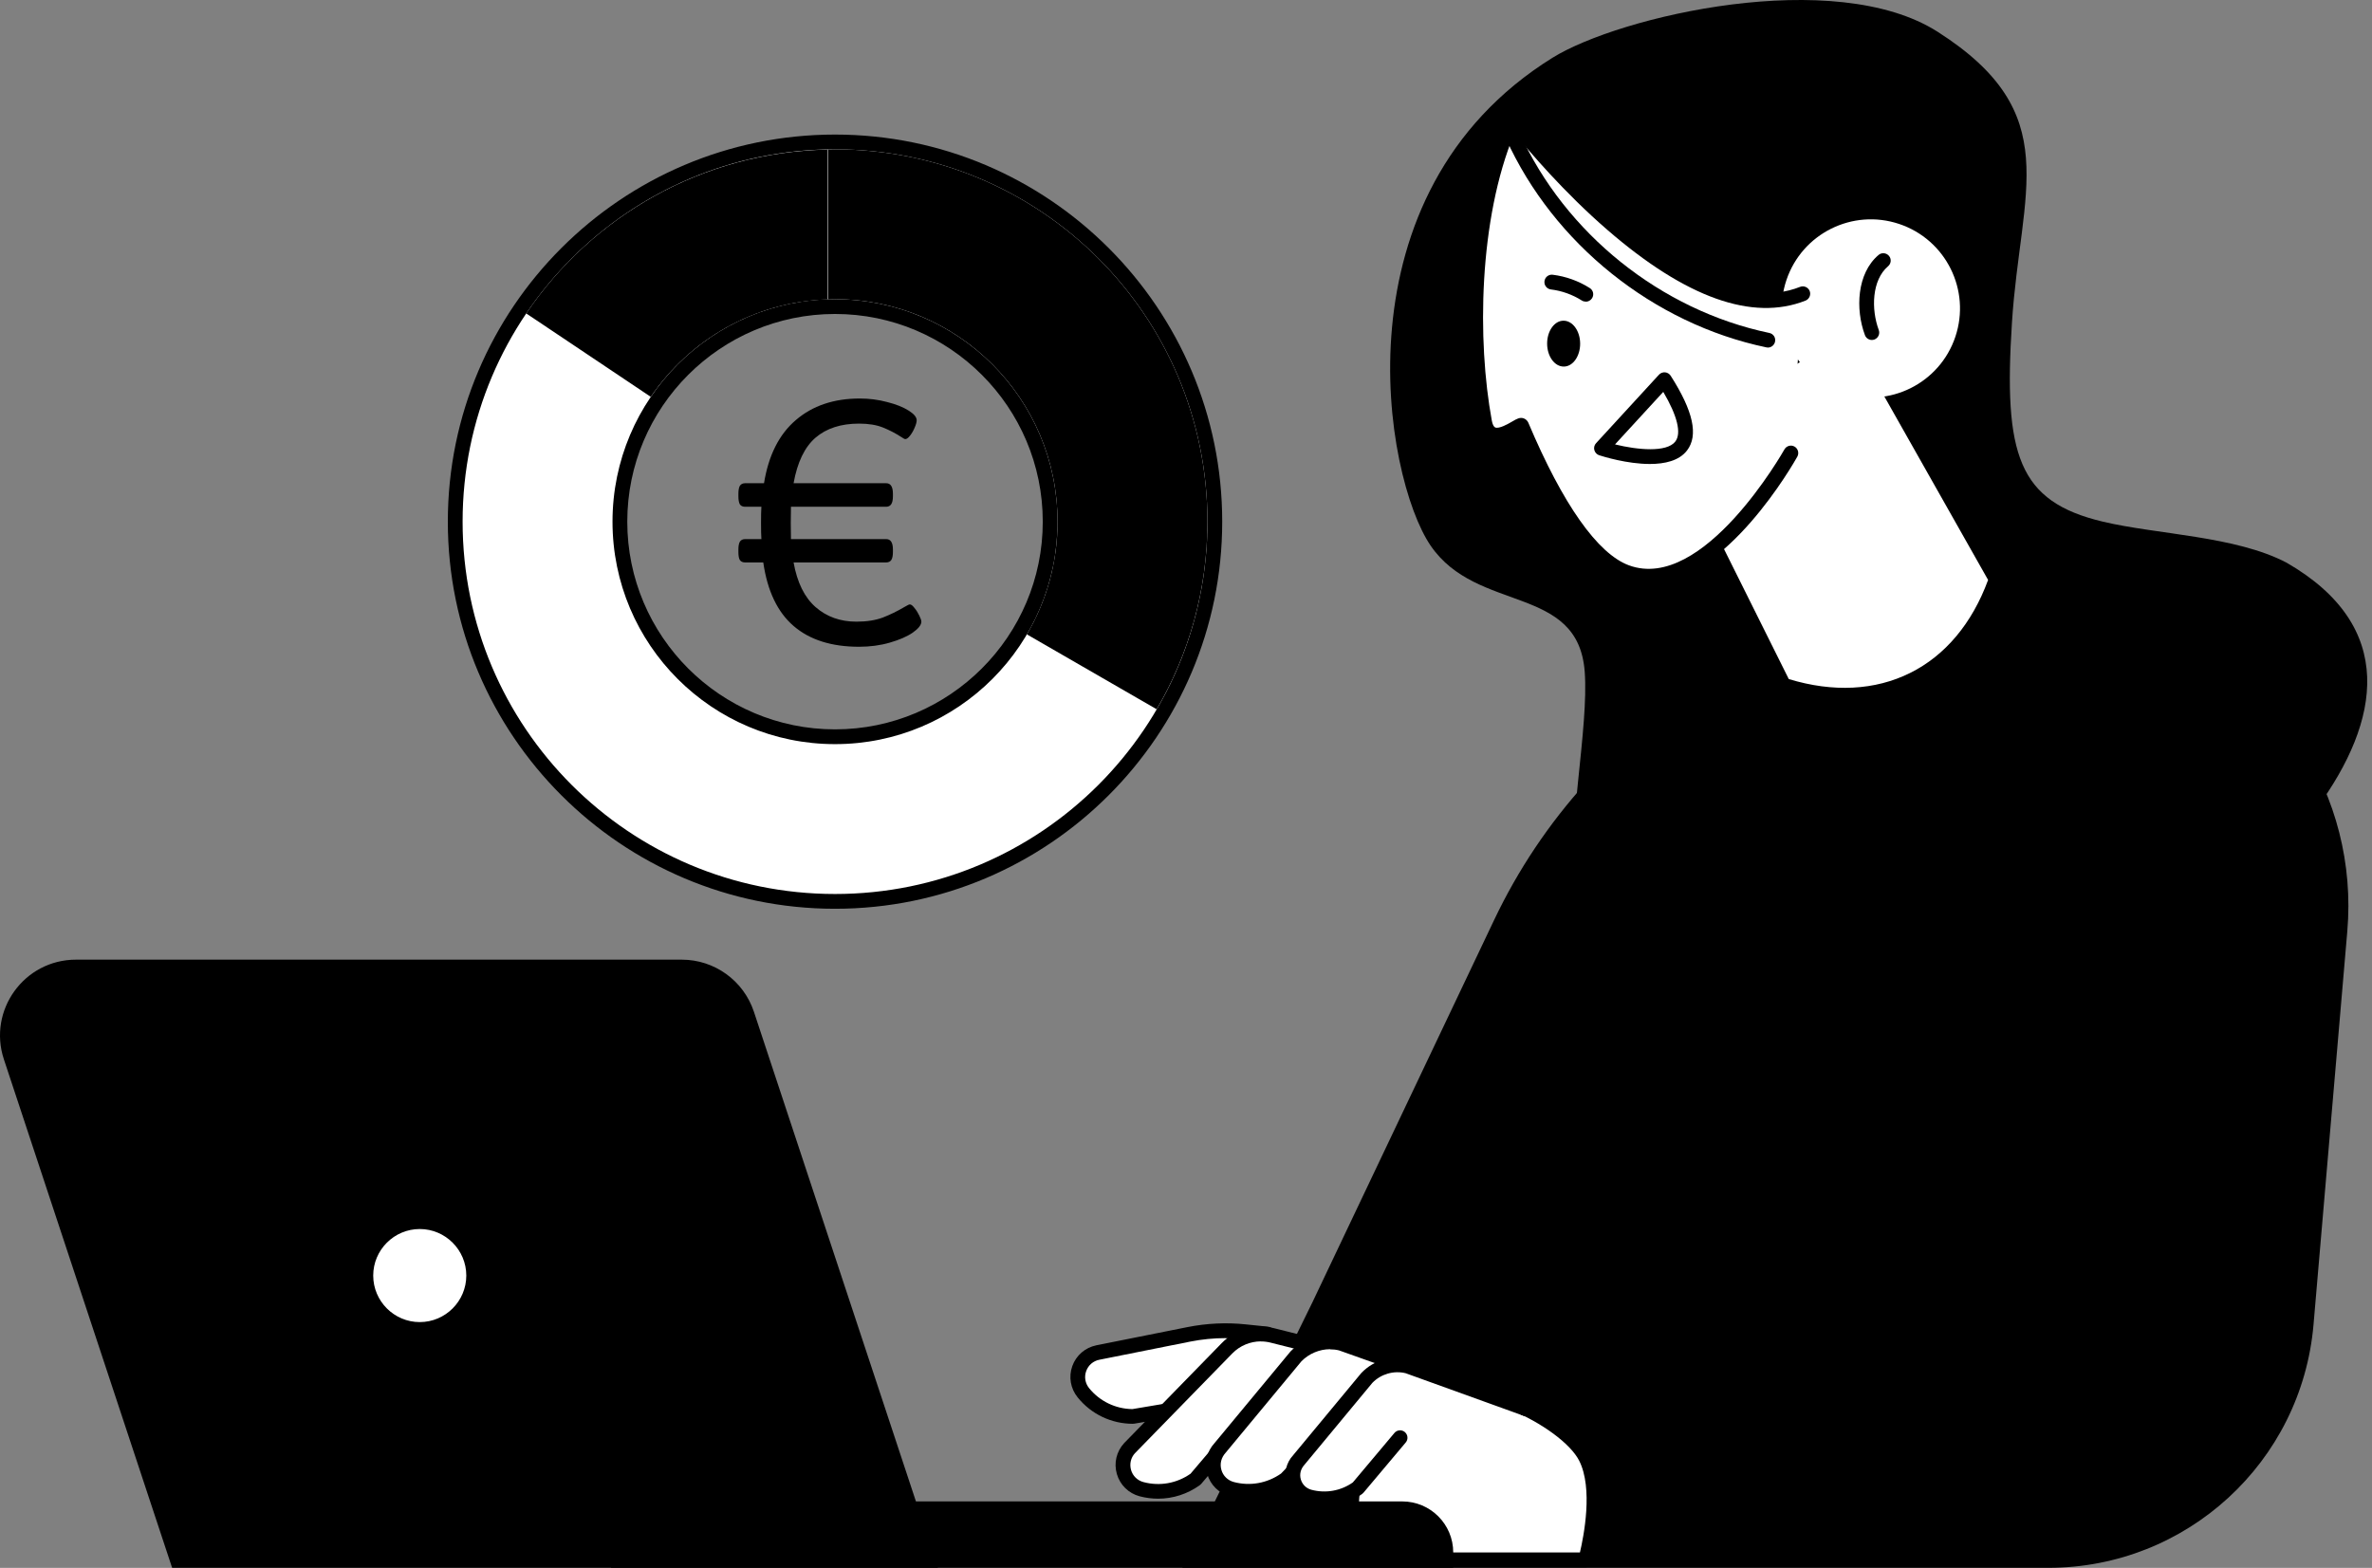
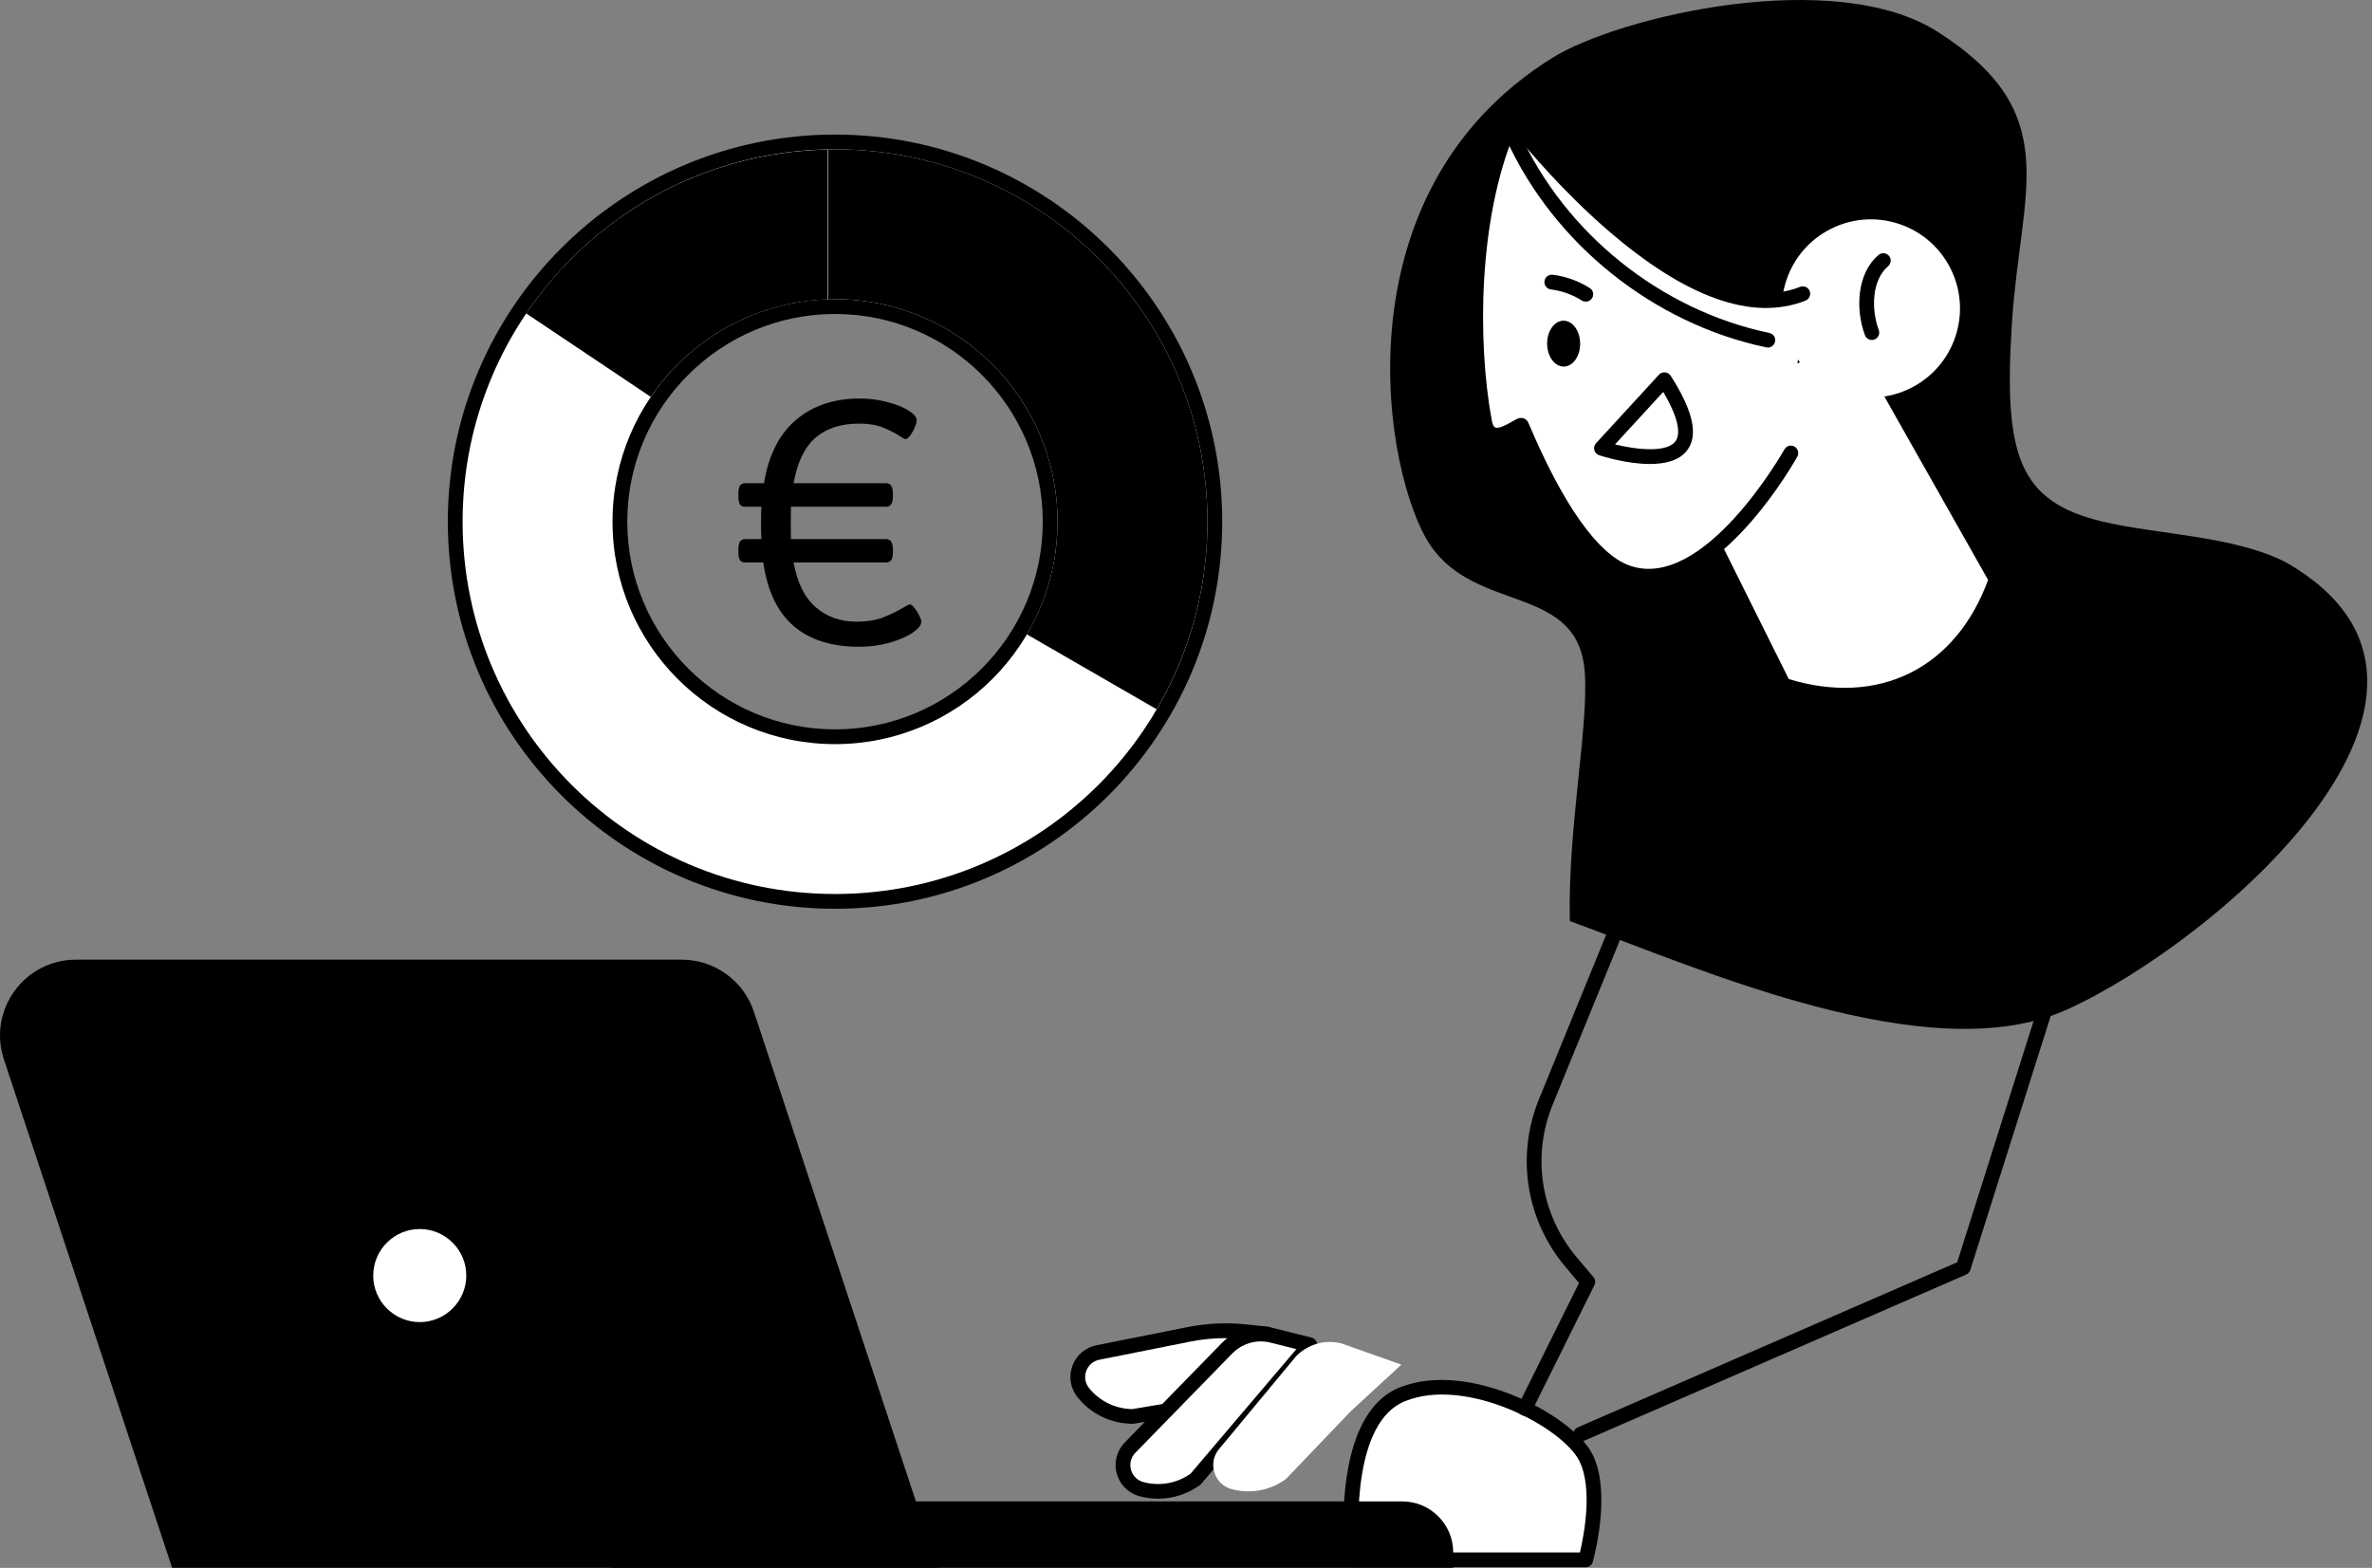
<svg xmlns="http://www.w3.org/2000/svg" width="363" height="240" viewBox="0 0 363 240" fill="none">
  <rect x="0" y="0" width="363" height="240" fill="#808080" stroke="none" />
  <g clip-path="url(#clip0_1792_14459)">
    <path d="M240.236 140.983C260.326 148.366 295.431 164.058 316.437 154.482C339.422 144.002 383.922 105.697 349.903 86.116C342.068 82.023 330.152 81.831 321.819 79.852C308.863 76.777 306.59 69.666 307.902 49.349C309.202 29.032 316.087 17.353 296.539 4.872C280.79 -5.191 247.879 2.452 237.59 8.84C204.091 29.666 211.824 73.069 218.924 83.504C226.024 93.928 241.525 89.383 242.52 102.848C243.141 111.316 239.931 126.466 240.236 140.994V140.983Z" fill="#080717" style="fill:#080717;fill:color(display-p3 0.031 0.028 0.09);fill-opacity:1;" />
-     <path d="M180.926 239.989H313.465C334.618 239.989 352.244 223.81 354.053 202.736L359.22 142.544C360.995 121.82 348.513 102.532 328.875 95.669L295.16 83.889L262.215 103.753C247.642 112.538 235.974 125.426 228.67 140.791L200.847 199.344L180.926 240V239.989Z" fill="#0D71F9" style="fill:#0D71F9;fill:color(display-p3 0.051 0.443 0.977);fill-opacity:1;" />
    <path d="M283.776 50.287L305.483 88.671C303.041 95.612 298.79 101.039 292.821 104.024C286.851 106.997 279.955 107.122 272.945 104.883L254.697 68.23L283.787 50.298L283.776 50.287Z" fill="white" style="fill:white;fill-opacity:1;" />
    <path d="M282.317 107.551C279.197 107.551 275.929 107.02 272.605 105.957C272.311 105.867 272.074 105.663 271.938 105.38L253.679 68.727C253.397 68.173 253.634 67.494 254.188 67.212C254.742 66.929 255.42 67.166 255.703 67.721L273.747 103.945C280.531 106.014 286.952 105.686 292.323 103.006C297.693 100.338 301.808 95.42 304.25 88.772L282.803 50.841C282.498 50.298 282.69 49.608 283.233 49.303C283.775 48.998 284.465 49.19 284.77 49.733L306.478 88.116C306.636 88.399 306.67 88.738 306.557 89.043C303.934 96.494 299.366 102.023 293.329 105.03C289.971 106.703 286.251 107.54 282.317 107.54V107.551Z" fill="#080717" style="fill:#080717;fill:color(display-p3 0.031 0.028 0.09);fill-opacity:1;" />
    <path d="M299.24 51.545C301.633 44.405 297.785 36.677 290.645 34.284C283.505 31.891 275.777 35.739 273.384 42.879C270.991 50.019 274.839 57.747 281.979 60.14C289.119 62.533 296.847 58.685 299.24 51.545Z" fill="white" style="fill:white;fill-opacity:1;" />
    <path d="M274.075 69.349C274.075 69.349 261.333 92.187 248.896 87.597C243.266 85.517 237.726 76.698 232.842 65.132C232.672 64.725 228.003 69.022 227.189 64.567C224.611 50.582 225.493 31.023 231.485 18.213C231.485 18.213 257.342 52.3 275.895 44.963L274.075 69.349Z" fill="white" style="fill:white;fill-opacity:1;" />
    <path d="M252.322 89.349C251.067 89.349 249.79 89.134 248.512 88.659C243.198 86.703 237.738 79.298 232.265 66.647C231.101 67.314 229.371 68.162 227.868 67.472C226.929 67.043 226.33 66.127 226.081 64.77C223.684 51.757 224.035 31.497 230.457 17.738C230.626 17.376 230.965 17.138 231.361 17.093C231.757 17.048 232.141 17.218 232.379 17.534C232.627 17.873 257.919 50.852 275.477 43.911C276.053 43.685 276.709 43.967 276.946 44.544C277.172 45.12 276.89 45.776 276.313 46.014C268.196 49.224 257.986 45.584 245.991 35.194C239.388 29.484 234.041 23.187 231.757 20.383C226.262 33.622 226.059 52.221 228.297 64.363C228.399 64.94 228.591 65.324 228.806 65.426C229.405 65.697 230.841 64.861 231.463 64.499C232.141 64.103 232.593 63.843 233.17 64.035C233.475 64.137 233.758 64.397 233.882 64.691C239.173 77.218 244.498 84.77 249.281 86.534C260.677 90.74 272.955 69.01 273.08 68.795C273.385 68.252 274.075 68.049 274.617 68.354C275.16 68.659 275.352 69.349 275.058 69.892C274.572 70.762 264.069 89.338 252.311 89.338L252.322 89.349Z" fill="#080717" style="fill:#080717;fill:color(display-p3 0.031 0.028 0.09);fill-opacity:1;" />
    <path d="M270.548 53.194C270.469 53.194 270.389 53.194 270.31 53.171C253.024 49.553 237.749 37.309 230.468 21.22C230.208 20.655 230.468 19.977 231.034 19.728C231.599 19.468 232.277 19.728 232.526 20.293C239.524 35.737 254.177 47.495 270.774 50.966C271.384 51.091 271.78 51.69 271.644 52.3C271.531 52.832 271.068 53.205 270.536 53.205L270.548 53.194Z" fill="#080717" style="fill:#080717;fill:color(display-p3 0.031 0.028 0.09);fill-opacity:1;" />
    <path d="M286.466 52.04C286.002 52.04 285.573 51.758 285.403 51.305C283.922 47.337 284.16 41.842 287.484 39.027C287.958 38.62 288.671 38.688 289.078 39.163C289.485 39.638 289.417 40.35 288.942 40.757C286.443 42.871 286.342 47.359 287.517 50.514C287.732 51.102 287.438 51.746 286.85 51.972C286.715 52.017 286.59 52.04 286.455 52.04H286.466Z" fill="#080717" style="fill:#080717;fill:color(display-p3 0.031 0.028 0.09);fill-opacity:1;" />
    <path d="M252.481 71.022C249.021 71.022 245.369 69.891 244.736 69.687C244.374 69.574 244.092 69.269 243.99 68.896C243.888 68.523 243.99 68.127 244.25 67.845L253.883 57.353C254.12 57.093 254.471 56.968 254.81 56.991C255.16 57.025 255.477 57.217 255.669 57.511C259.129 62.915 259.954 66.657 258.168 68.964C256.958 70.535 254.753 71.022 252.481 71.022ZM247.156 68.025C250.57 68.862 255.059 69.303 256.381 67.585C257.354 66.329 256.698 63.65 254.538 59.987L247.156 68.025Z" fill="#080717" style="fill:#080717;fill:color(display-p3 0.031 0.028 0.09);fill-opacity:1;" />
    <path d="M236.766 52.617C236.777 54.562 237.919 56.122 239.321 56.111C240.711 56.111 241.831 54.517 241.819 52.584C241.808 50.65 240.666 49.079 239.264 49.09C237.874 49.09 236.754 50.684 236.766 52.617Z" fill="#080717" style="fill:#080717;fill:color(display-p3 0.031 0.028 0.09);fill-opacity:1;" />
    <path d="M242.679 46.171C242.475 46.171 242.26 46.115 242.08 46.002C240.655 45.097 239.016 44.509 237.342 44.306C236.721 44.227 236.28 43.661 236.359 43.04C236.438 42.418 236.992 41.977 237.625 42.056C239.626 42.305 241.582 43.006 243.289 44.091C243.821 44.419 243.979 45.12 243.64 45.651C243.425 45.99 243.052 46.183 242.679 46.183V46.171Z" fill="#080717" style="fill:#080717;fill:color(display-p3 0.031 0.028 0.09);fill-opacity:1;" />
    <path d="M206.974 238.768H242.667C242.667 238.768 245.527 228.638 242.667 223.064C239.806 217.49 224.589 209.384 214.594 213.443C204.6 217.49 206.985 238.768 206.985 238.768H206.974Z" fill="white" style="fill:white;fill-opacity:1;" />
    <path d="M242.667 239.899H206.974C206.398 239.899 205.912 239.469 205.855 238.893C205.753 237.988 203.504 216.711 214.165 212.392C224.77 208.095 240.666 216.677 243.673 222.544C246.692 228.446 243.877 238.644 243.753 239.074C243.617 239.56 243.176 239.899 242.667 239.899ZM208.015 237.638H241.785C242.362 235.184 243.832 227.813 241.661 223.573C239.027 218.429 224.419 210.662 215.013 214.483C207.099 217.694 207.709 233.477 208.015 237.638Z" fill="#080717" style="fill:#080717;fill:color(display-p3 0.031 0.028 0.09);fill-opacity:1;" />
    <path d="M93.519 229.824H214.594C218.902 229.824 222.395 233.318 222.395 237.625V239.988H93.519V229.824Z" fill="#080717" style="fill:#080717;fill:color(display-p3 0.031 0.028 0.09);fill-opacity:1;" />
    <path d="M143.526 239.989H26.34L0.597 162.159C-1.89 154.641 3.706 146.896 11.631 146.896H104.34C109.348 146.896 113.791 150.107 115.374 154.867L143.537 240L143.526 239.989Z" fill="#080717" style="fill:#080717;fill:color(display-p3 0.031 0.028 0.09);fill-opacity:1;" />
    <path d="M241.91 220.656C241.469 220.656 241.062 220.407 240.87 219.978C240.621 219.401 240.881 218.734 241.457 218.485L299.524 193.217L317.252 137.196C317.444 136.597 318.077 136.269 318.677 136.461C319.276 136.653 319.604 137.286 319.412 137.886L301.526 194.393C301.424 194.709 301.198 194.958 300.904 195.093L242.362 220.566C242.215 220.634 242.057 220.656 241.91 220.656Z" fill="#080717" style="fill:#080717;fill:color(display-p3 0.031 0.028 0.09);fill-opacity:1;" />
    <path d="M233.362 216.721C233.193 216.721 233.023 216.687 232.865 216.608C232.311 216.325 232.073 215.647 232.356 215.093L241.649 196.382L239.603 193.962C233.532 186.795 231.972 176.936 235.522 168.242L245.742 143.222C245.98 142.645 246.635 142.362 247.212 142.6C247.789 142.837 248.071 143.493 247.834 144.07L237.613 169.089C234.38 177.004 235.804 185.969 241.322 192.493L243.854 195.489C244.148 195.828 244.205 196.314 244.001 196.721L234.38 216.099C234.188 216.495 233.781 216.732 233.362 216.732V216.721Z" fill="#080717" style="fill:#080717;fill:color(display-p3 0.031 0.028 0.09);fill-opacity:1;" />
    <path d="M193.928 204.207L190.547 203.856C187.664 203.551 184.759 203.687 181.921 204.252L168.003 207.033C165.188 207.598 163.978 210.956 165.787 213.184C167.641 215.479 170.434 216.813 173.385 216.813L190.265 213.964L193.928 204.207Z" fill="white" style="fill:white;fill-opacity:1;" />
    <path d="M173.396 217.943C170.083 217.943 166.997 216.474 164.917 213.896C163.82 212.539 163.515 210.741 164.103 209.102C164.69 207.463 166.07 206.276 167.788 205.925L181.706 203.144C184.657 202.556 187.675 202.409 190.671 202.726L194.052 203.076C194.402 203.11 194.708 203.313 194.9 203.607C195.081 203.901 195.115 204.275 195.002 204.602L191.338 214.359C191.191 214.732 190.864 215.015 190.468 215.072L173.588 217.921C173.532 217.921 173.464 217.932 173.396 217.932V217.943ZM187.551 204.828C185.742 204.828 183.933 205.009 182.147 205.36L168.229 208.141C167.302 208.322 166.545 208.978 166.228 209.871C165.9 210.764 166.07 211.736 166.669 212.483C168.297 214.495 170.717 215.659 173.294 215.693L189.439 212.969L192.356 205.19L190.434 204.987C189.473 204.885 188.512 204.84 187.551 204.84V204.828Z" fill="#080717" style="fill:#080717;fill:color(display-p3 0.031 0.028 0.09);fill-opacity:1;" />
    <path d="M200.44 205.833L194.708 204.397C192.21 203.775 189.575 204.521 187.778 206.364L172.865 221.65C170.921 223.764 171.916 227.19 174.686 227.936C177.535 228.705 180.576 228.139 182.961 226.398L193.521 213.962L200.429 205.833H200.44Z" fill="white" style="fill:white;fill-opacity:1;" />
    <path d="M177.229 229.406C176.279 229.406 175.33 229.282 174.391 229.033C172.707 228.581 171.407 227.303 170.92 225.63C170.434 223.945 170.853 222.182 172.04 220.893L186.975 205.585C189.044 203.459 192.119 202.6 194.991 203.312L200.723 204.748C201.107 204.839 201.401 205.132 201.525 205.494C201.65 205.867 201.559 206.274 201.311 206.568L183.832 227.134C183.775 227.201 183.707 227.258 183.639 227.315C181.751 228.683 179.513 229.406 177.24 229.406H177.229ZM192.967 205.325C191.339 205.325 189.756 205.98 188.591 207.167L173.679 222.453C173.057 223.131 172.831 224.092 173.091 225.008C173.351 225.924 174.063 226.614 174.979 226.862C177.466 227.529 180.089 227.066 182.192 225.585L198.394 206.512L194.437 205.517C193.95 205.392 193.453 205.336 192.967 205.336V205.325Z" fill="#080717" style="fill:#080717;fill:color(display-p3 0.031 0.028 0.09);fill-opacity:1;" />
    <path d="M214.459 208.887L205.279 205.631C202.78 205.009 200.146 205.756 198.348 207.599L186.681 221.663C184.736 223.777 185.731 227.203 188.501 227.949C191.35 228.718 194.391 228.153 196.777 226.412L206.726 216.01L214.448 208.899L214.459 208.887Z" fill="white" style="fill:white;fill-opacity:1;" />
-     <path d="M191.056 229.407C190.107 229.407 189.157 229.283 188.218 229.034C186.534 228.582 185.234 227.304 184.748 225.631C184.261 223.946 184.68 222.182 185.867 220.894L197.489 206.874C199.615 204.681 202.69 203.822 205.562 204.534L214.844 207.824C215.217 207.96 215.499 208.276 215.579 208.661C215.658 209.045 215.533 209.452 215.239 209.723L207.518 216.835L197.614 227.191C197.614 227.191 197.512 227.281 197.467 227.327C195.579 228.695 193.34 229.418 191.067 229.418L191.056 229.407ZM203.549 206.524C201.955 206.524 200.338 207.18 199.163 208.378L187.563 222.375C186.884 223.121 186.647 224.082 186.918 224.998C187.178 225.913 187.891 226.603 188.806 226.852C191.305 227.519 193.939 227.044 196.053 225.552L205.935 215.229L212.334 209.339L204.917 206.705C204.476 206.592 204.013 206.546 203.561 206.546L203.549 206.524Z" fill="#080717" style="fill:#080717;fill:color(display-p3 0.031 0.028 0.09);fill-opacity:1;" />
-     <path d="M233.363 215.59L215.42 209.111C213.182 208.557 210.819 209.224 209.202 210.875L198.744 223.492C197.003 225.392 197.885 228.456 200.372 229.123C202.927 229.812 205.652 229.304 207.8 227.743L214.256 220.067L233.363 215.59Z" fill="white" style="fill:white;fill-opacity:1;" />
-     <path d="M202.667 230.547C201.808 230.547 200.949 230.434 200.09 230.208C198.541 229.79 197.342 228.625 196.89 227.077C196.438 225.528 196.822 223.9 197.919 222.724L208.343 210.152C210.287 208.15 213.091 207.359 215.703 208.015C215.737 208.015 215.782 208.037 215.816 208.049L233.758 214.527C234.346 214.742 234.652 215.386 234.437 215.974C234.222 216.562 233.578 216.867 232.99 216.652L215.104 210.197C213.283 209.756 211.339 210.321 210.027 211.667L199.626 224.216C199.038 224.861 198.846 225.675 199.072 226.455C199.298 227.235 199.897 227.823 200.677 228.038C202.871 228.625 205.177 228.218 207.031 226.918L213.397 219.343C213.792 218.868 214.516 218.801 214.991 219.208C215.466 219.615 215.533 220.327 215.126 220.802L208.671 228.479C208.614 228.546 208.546 228.614 208.467 228.671C206.749 229.914 204.725 230.57 202.656 230.57L202.667 230.547Z" fill="#080717" style="fill:#080717;fill:color(display-p3 0.031 0.028 0.09);fill-opacity:1;" />
    <path d="M70.073 201.088C73.296 197.865 73.296 192.639 70.073 189.416C66.85 186.193 61.624 186.193 58.401 189.416C55.178 192.639 55.178 197.865 58.401 201.088C61.624 204.311 66.85 204.311 70.073 201.088Z" fill="white" style="fill:white;fill-opacity:1;" />
    <path d="M64.237 204.635C59.059 204.635 54.853 200.429 54.853 195.251C54.853 190.073 59.059 185.867 64.237 185.867C69.415 185.867 73.621 190.073 73.621 195.251C73.621 200.429 69.415 204.635 64.237 204.635ZM64.237 188.128C60.314 188.128 57.115 191.328 57.115 195.251C57.115 199.174 60.314 202.374 64.237 202.374C68.16 202.374 71.36 199.174 71.36 195.251C71.36 191.328 68.16 188.128 64.237 188.128Z" fill="#080717" style="fill:#080717;fill:color(display-p3 0.031 0.028 0.09);fill-opacity:1;" />
    <path d="M127.789 137.976C95.736 137.976 69.665 111.904 69.665 79.852C69.665 47.8 95.736 21.729 127.789 21.729C159.841 21.729 185.912 47.8 185.912 79.852C185.912 111.904 159.841 137.976 127.789 137.976ZM127.789 46.929C109.631 46.929 94.866 61.695 94.866 79.852C94.866 98.009 109.631 112.775 127.789 112.775C145.946 112.775 160.711 98.009 160.711 79.852C160.711 61.695 145.946 46.929 127.789 46.929Z" fill="white" style="fill:white;fill-opacity:1;" />
    <path d="M127.788 22.859C159.264 22.859 184.781 48.376 184.781 79.852C184.781 111.327 159.264 136.845 127.788 136.845C96.313 136.845 70.795 111.327 70.795 79.852C70.795 48.376 96.313 22.859 127.788 22.859ZM127.788 113.905C146.601 113.905 161.842 98.653 161.842 79.852C161.842 61.05 146.59 45.798 127.788 45.798C108.987 45.798 93.735 61.05 93.735 79.852C93.735 98.653 108.987 113.905 127.788 113.905ZM127.788 20.598C95.114 20.598 68.534 47.178 68.534 79.852C68.534 112.526 95.114 139.106 127.788 139.106C160.462 139.106 187.042 112.526 187.042 79.852C187.042 47.178 160.462 20.598 127.788 20.598ZM127.788 111.644C110.253 111.644 95.996 97.387 95.996 79.852C95.996 62.316 110.253 48.06 127.788 48.06C145.324 48.06 159.58 62.316 159.58 79.852C159.58 97.387 145.312 111.644 127.788 111.644Z" fill="#080717" style="fill:#080717;fill:color(display-p3 0.031 0.028 0.09);fill-opacity:1;" />
    <path d="M127.788 22.859C127.437 22.859 127.087 22.882 126.736 22.882V45.822C127.087 45.822 127.437 45.799 127.788 45.799C146.601 45.799 161.841 61.051 161.841 79.852C161.841 86.15 160.123 92.04 157.149 97.105L177.014 108.569C181.943 100.135 184.781 90.333 184.781 79.852C184.781 48.377 159.263 22.859 127.788 22.859Z" fill="#0D71F9" style="fill:#0D71F9;fill:color(display-p3 0.051 0.443 0.977);fill-opacity:1;" />
    <path d="M82.09 49.02L99.591 60.745C105.527 52.017 115.408 46.194 126.669 45.832V22.893C107.46 23.266 90.58 33.113 80.529 47.98L82.09 49.02Z" fill="#080717" style="fill:#080717;fill:color(display-p3 0.031 0.028 0.09);fill-opacity:1;" />
    <path d="M131.466 99C127.248 99 123.908 97.939 121.446 95.818C118.984 93.697 117.438 90.456 116.808 86.093H114.031C113.668 86.093 113.401 85.973 113.229 85.733C113.076 85.493 113 85.083 113 84.502V84.112C113 83.572 113.076 83.172 113.229 82.912C113.401 82.651 113.668 82.521 114.031 82.521H116.521C116.483 82.001 116.464 81.161 116.464 80C116.464 78.919 116.483 78.109 116.521 77.569H114.031C113.668 77.569 113.401 77.449 113.229 77.209C113.076 76.948 113 76.528 113 75.948V75.588C113 75.027 113.076 74.617 113.229 74.357C113.401 74.097 113.668 73.967 114.031 73.967H116.922C117.609 69.705 119.232 66.483 121.789 64.302C124.347 62.101 127.611 61 131.581 61C133.031 61 134.425 61.18 135.761 61.54C137.116 61.88 138.204 62.311 139.025 62.831C139.864 63.351 140.284 63.852 140.284 64.332C140.284 64.612 140.179 64.992 139.969 65.472C139.778 65.933 139.54 66.343 139.254 66.703C138.986 67.043 138.748 67.213 138.538 67.213C138.442 67.213 138.232 67.103 137.908 66.883C137.049 66.323 136.123 65.843 135.131 65.442C134.138 65.042 132.917 64.842 131.466 64.842C128.699 64.842 126.475 65.562 124.796 67.003C123.135 68.444 122.018 70.765 121.446 73.967H135.618C136.305 73.967 136.648 74.507 136.648 75.588V75.948C136.648 76.508 136.562 76.918 136.391 77.178C136.219 77.439 135.961 77.569 135.618 77.569H121.045C121.026 78.109 121.016 78.939 121.016 80.06C121.016 81.221 121.026 82.041 121.045 82.521H135.618C136.305 82.521 136.648 83.052 136.648 84.112V84.502C136.648 85.063 136.562 85.473 136.391 85.733C136.219 85.973 135.961 86.093 135.618 86.093H121.446C121.999 89.175 123.125 91.456 124.824 92.937C126.523 94.418 128.603 95.158 131.065 95.158C132.631 95.158 133.976 94.948 135.102 94.528C136.228 94.087 137.316 93.557 138.366 92.937C138.442 92.897 138.586 92.817 138.796 92.697C139.005 92.577 139.149 92.517 139.225 92.517C139.435 92.517 139.673 92.697 139.941 93.057C140.227 93.397 140.475 93.787 140.685 94.228C140.895 94.648 141 94.958 141 95.158C141 95.658 140.561 96.219 139.683 96.839C138.805 97.439 137.631 97.949 136.162 98.37C134.711 98.79 133.146 99 131.466 99Z" fill="#0D71F9" style="fill:#0D71F9;fill:color(display-p3 0.051 0.443 0.977);fill-opacity:1;" />
  </g>
  <defs>
    <clipPath id="clip0_1792_14459">
      <rect width="362.273" height="240" fill="white" style="fill:white;fill-opacity:1;" />
    </clipPath>
  </defs>
</svg>